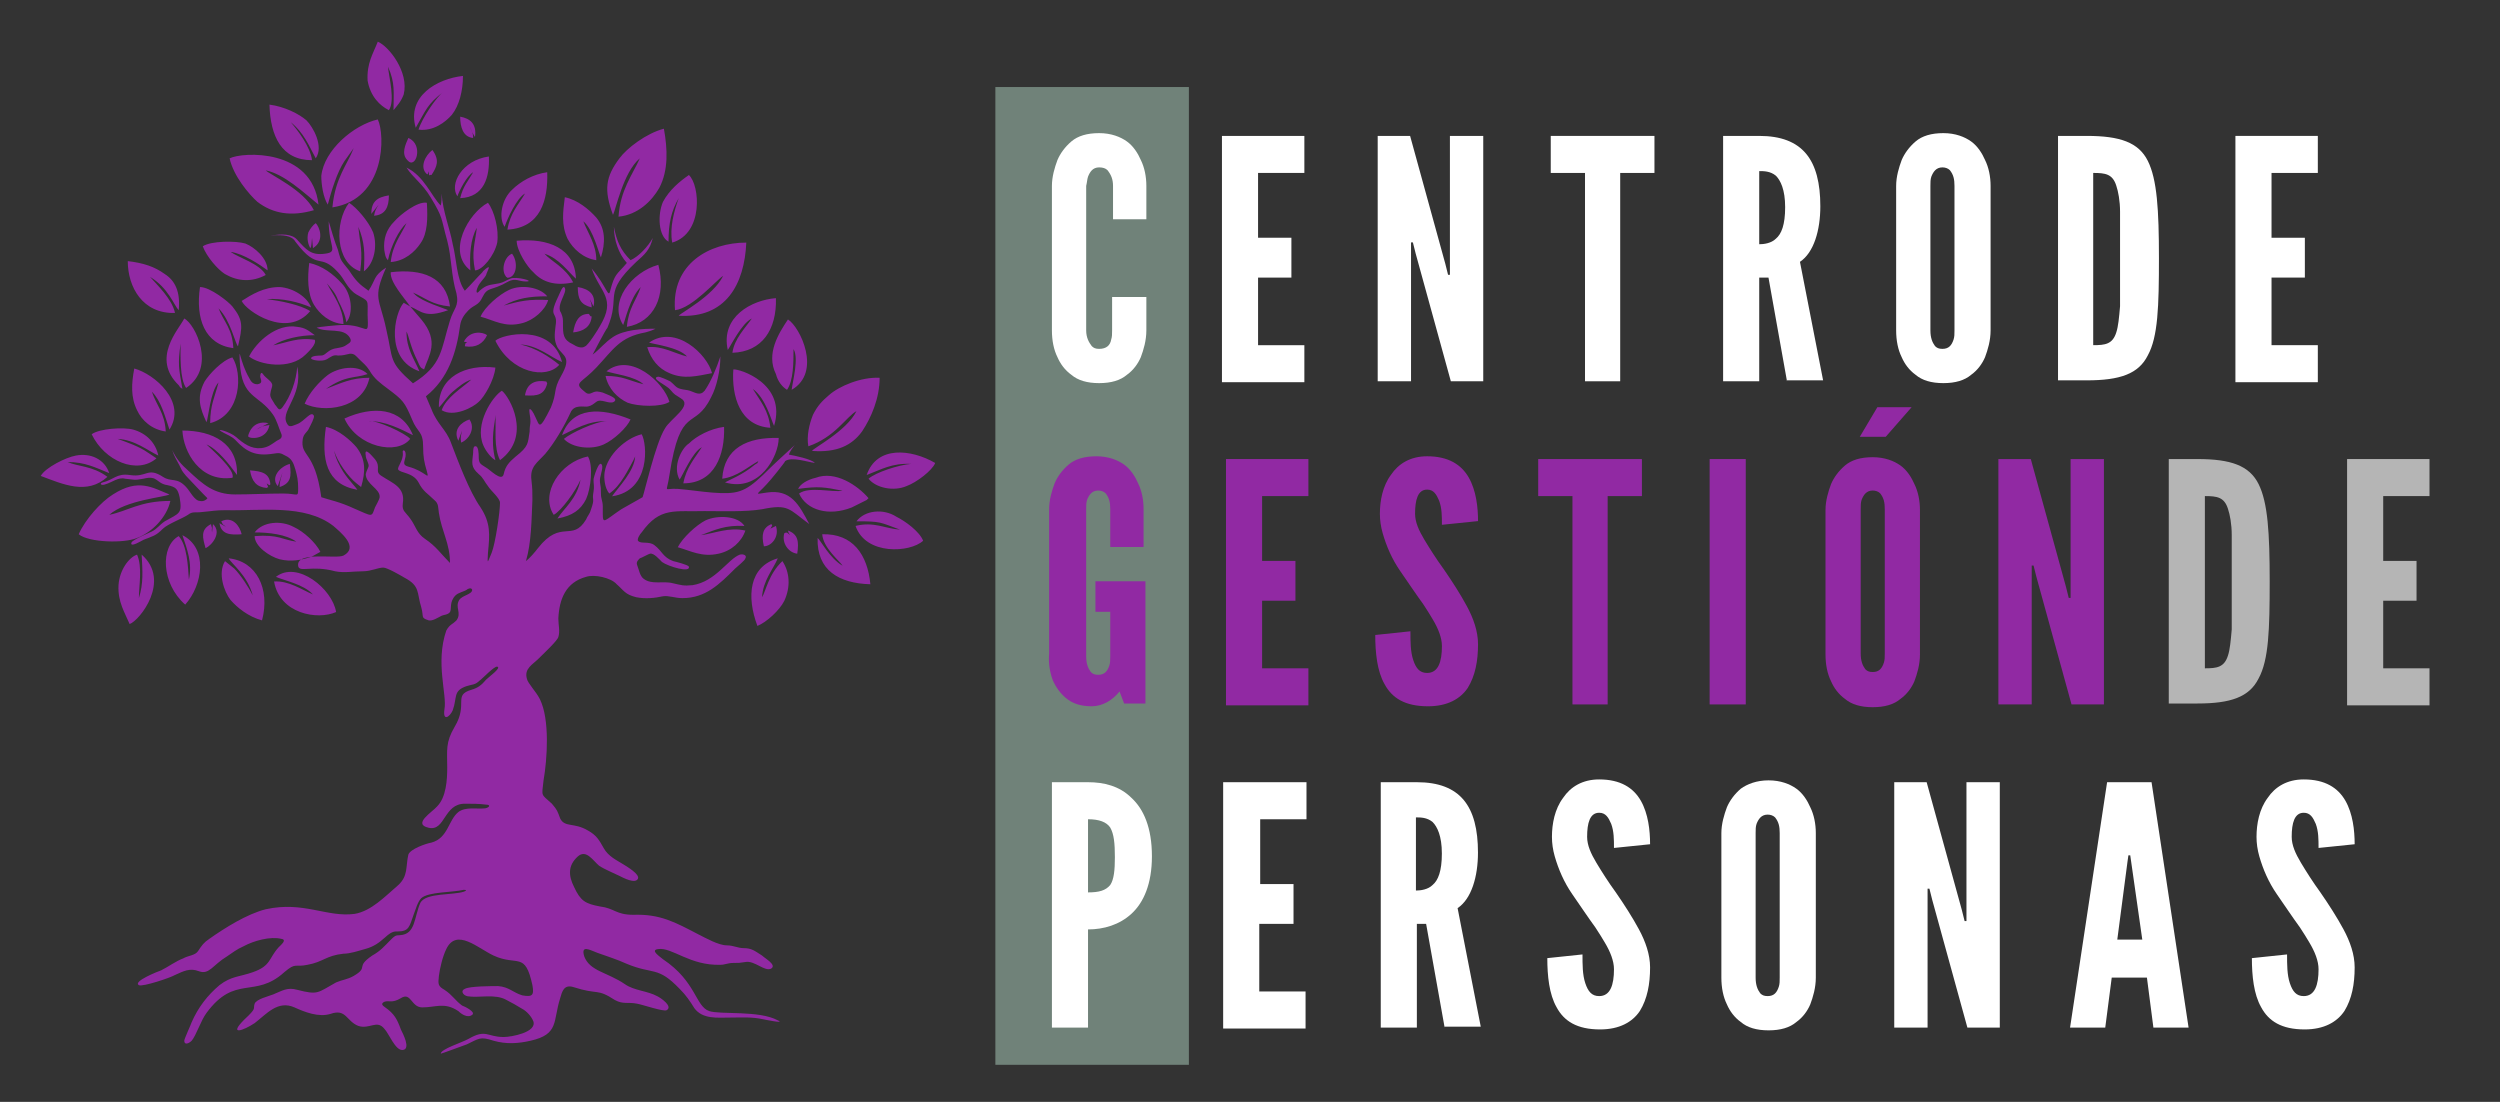
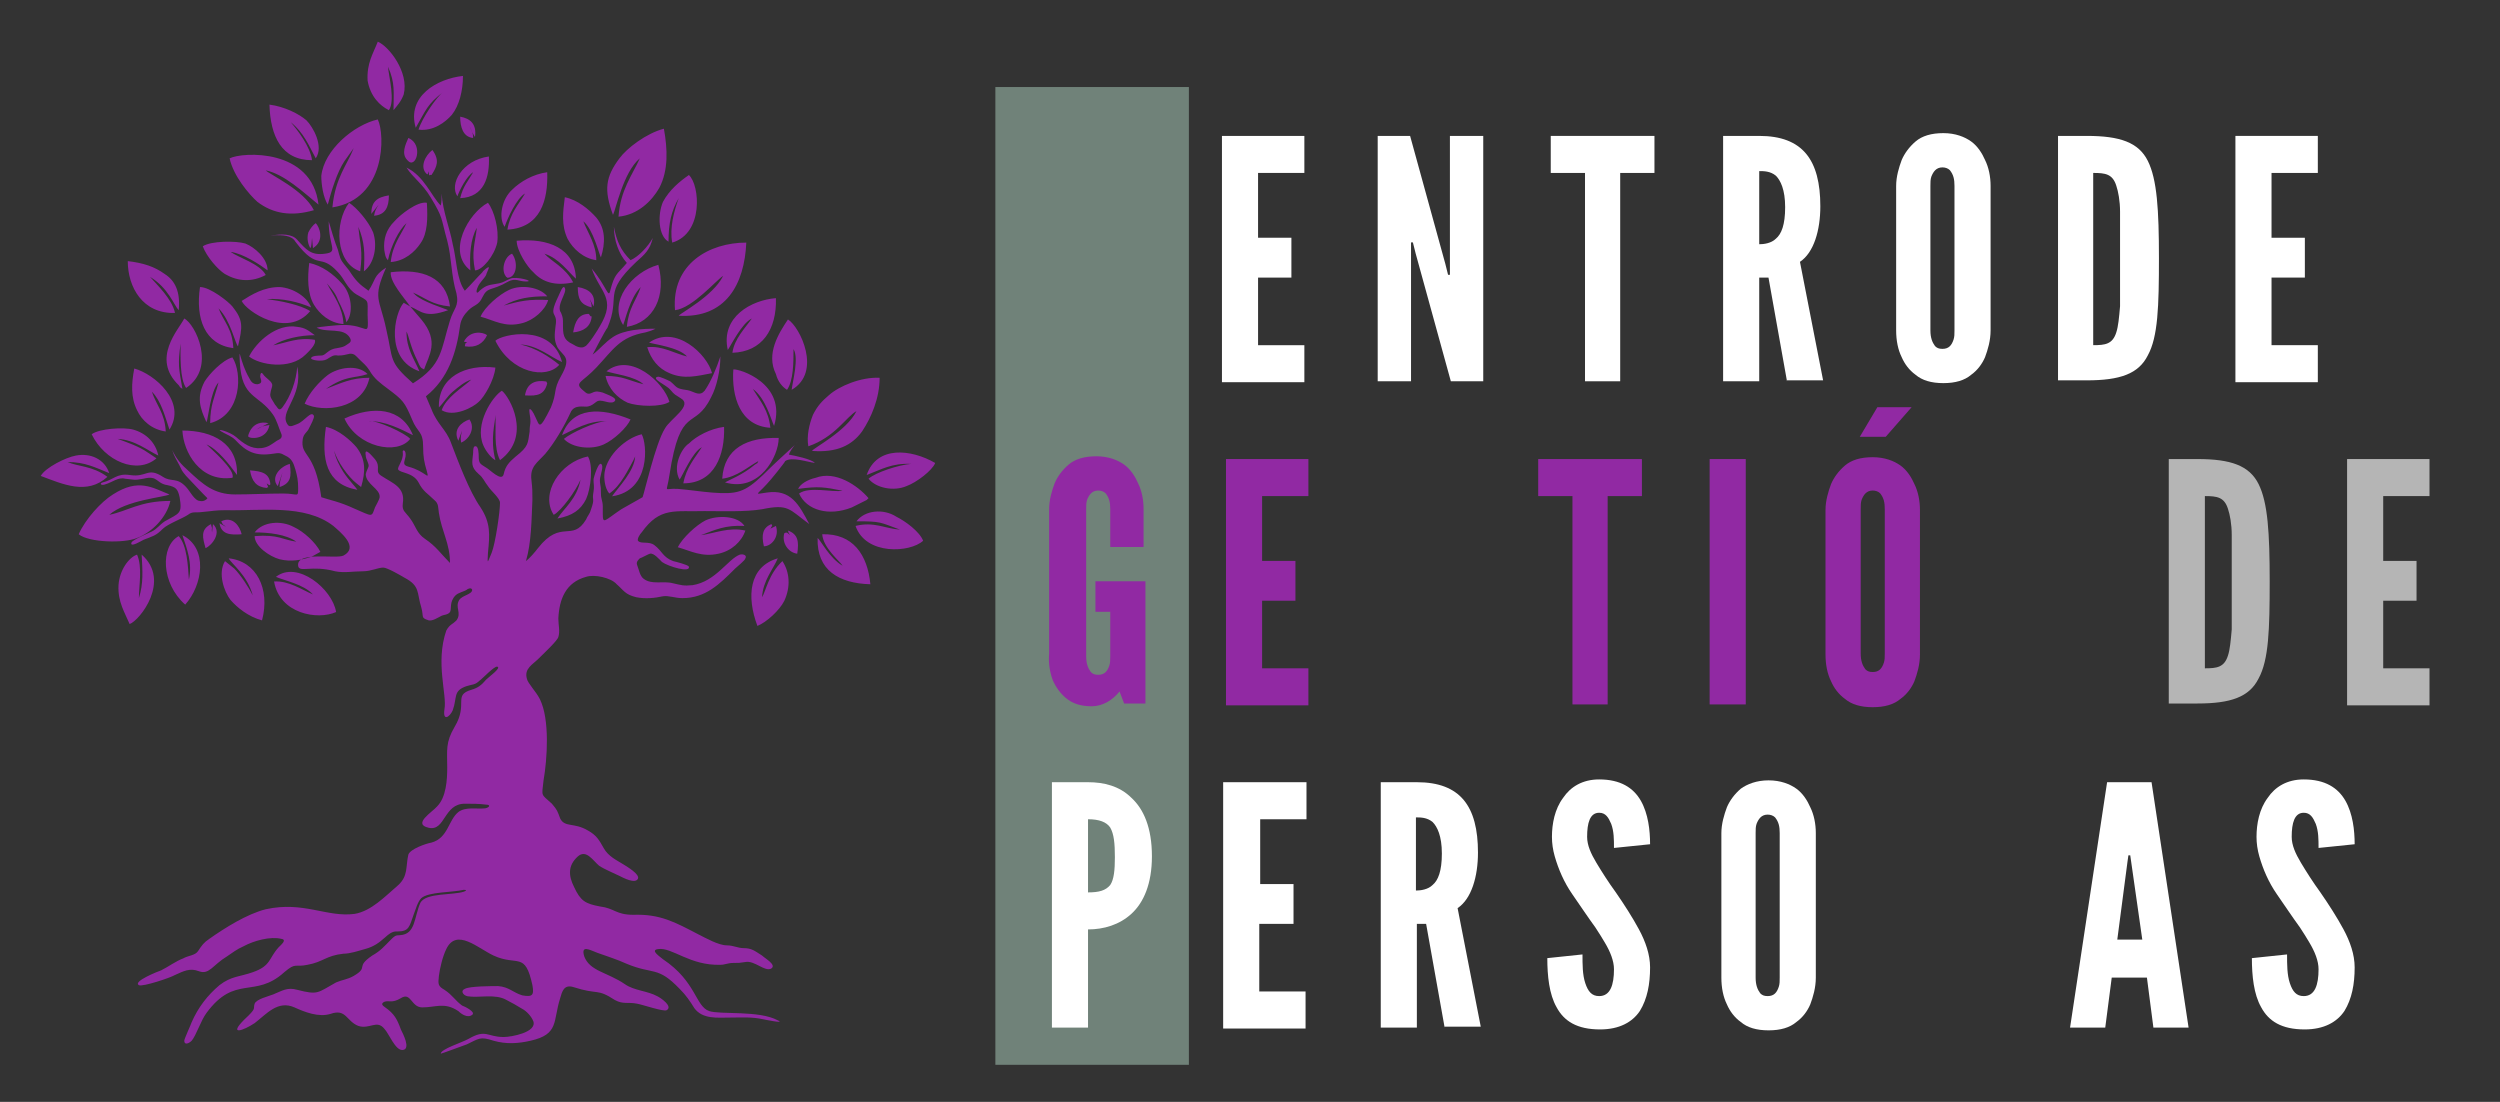
<svg xmlns="http://www.w3.org/2000/svg" id="Capa_1" x="0px" y="0px" viewBox="0 0 270 119" style="enable-background:new 0 0 270 119;" xml:space="preserve">
  <rect x="0" y="0" width="270" height="119" fill="#333333" stroke="none" />
  <style type="text/css">	.st0{fill-rule:evenodd;clip-rule:evenodd;fill:#708279;}	.st1{fill-rule:evenodd;clip-rule:evenodd;fill:#9129A3;}	.st2{fill:#FFFFFF;}	.st3{fill:#9129A3;}	.st4{fill:#B5B5B5;}</style>
  <g>
    <rect x="107.5" y="9.4" class="st0" width="20.9" height="105.6" />
    <path class="st1" d="M39.8,31.4c-1-0.7-1.4-1.1-2.1-2.2c-0.3-0.4-0.9-1-1-1.5c-0.1-0.3-0.1-0.3-0.2-0.7c-0.4-1-0.7-2.1-1-3.1  c0,2.8,1.1,3.3-0.4,3.5c-1.5,0.2-2-0.4-3-1.5c-0.6-0.7-1.8-0.6-2.6-0.5c-0.6,0.1,0.1,0,0.2,0c0.8,0,1.8,0,2.2,0.7  c2.5,3.3,2.6,1.1,4.6,3.3c0.7,0.7,1,1.8,2,2.4c1.4,0.8,1.2,0.5,1.2,2.2c0.1,2.7,0.1,1-2.8,1.1c-0.3,0-2.6,0.2-2.7,0.3  c1.2,0.6,2.9-0.1,3.6,1.1c0.2,0.4,0,0.5-0.3,0.7c-0.4,0.3-0.6,0.3-1.1,0.4c-1,0.1-1.2,0.8-1.7,0.8c-0.2,0-1.1,0-1.1,0.3  c0,0.2,1.2,0.4,1.7,0.1c0.5-0.3,0.7-0.5,1.2-0.4c0.6,0,0.8-0.1,1.3-0.2c0.5,0,0.6,0.2,1,0.6c0.5,0.5,0.7,0.6,1.1,1.2  c0.5,0.9,1.2,1.4,2,2c1.6,1.2,1.8,1.4,2.6,3.3c0.6,1.5,1.2,1.2,1.2,3c0,1,0.1,1.6,0.4,2.6c0.3,1.1-0.1,0-2-0.5  c-0.7-0.2-0.4-0.5-0.3-1.1c0.1-0.8-0.4-0.8-0.3-0.4c0.1,0.8-0.6,1.5-0.5,1.8c0.2,0.4,1.6,0.3,2.2,1.4c0.5,1,1,1.2,1.7,1.9  c0.5,0.4,0.4,0.8,0.5,1.4c0.3,2,1.2,3.3,1.2,5.4c-1-1-1.5-1.8-2.7-2.6c-0.9-0.6-1-1.4-1.6-2.2c-0.5-0.7-0.9-0.8-0.8-1.6  c0.3-1.8-1.1-2.2-2.3-3c-0.8-0.5,0-0.9-0.7-1.8c-0.2-0.2-1.2-1.5-1-0.4c0,0.4,0.4,0.9,0.3,1.2c-0.1,0.3-0.2,0.4-0.3,0.8  c0,1.1,1.6,1.6,1.5,2.5c0,0.2-0.4,0.9-0.5,1.1c-0.4,1.1-0.2,1-2.3,0.1c-1.5-0.7-2.6-0.9-3.5-1.2c-0.7-5.1-2.3-4.3-2-6.3  c0.1-0.6,0.5-0.7,0.7-1.2c0.1-0.2,0.6-1.1,0.5-1.3c-0.3-0.6-1,0.6-1.8,0.9c-0.3,0.1-0.8,0.4-1,0.1c-1.1-1.4,1.7-3,1-6.3  c-0.1,1.5-0.7,3.2-1.6,4.4c-0.4,0.5-0.5,0-0.8-0.3c-0.2-0.4-0.6-0.8-0.5-1.2c0.1-0.8,0.5-0.9-0.2-1.5c-0.2-0.2-0.4-0.3-0.6-0.6  c-0.2-0.3-0.3,0-0.3,0.3c0.1,0.4,0.3,0.7-0.3,0.8c-0.5,0-0.7-0.3-0.9-0.7c-1-1.7-1.1-3.8-1-1.7c0.2,4,2,3.4,3.6,5.7  c0.4,0.6,0.6,1.4,0.9,2.1c0.1,0.4-0.1,0.5-0.5,0.7c-0.6,0.4-0.9,0.7-1.7,0.8c-1.1,0.1-1.9-0.5-2.7-1.2c-0.7-0.6-2.3-1-1.6-0.6  c0.5,0.3,1.1,0.5,1.5,0.9c1.2,1.3,2.2,1.8,4.1,1.5c0.6-0.1,0.8-0.1,1.3,0.2c0.7,0.3,0.9,0.8,1.1,1.5c0.2,0.7,0.3,1.2,0.3,2  c0,1.1,0,0.6-1.6,0.6c-1.8,0-3.5,0.1-5.2,0.1c-2.3,0-3.5-1.1-5.1-2.6c-0.7-0.6-1.3-1.3-1.7-2.2c0.2,0.7,0.5,1.1,0.8,1.7  c0.3,0.6,0.2,0.5,0.7,1.1l1.8,1.9c0.1,0.1,0.5,0.5,0.5,0.5c-0.1,0.2-0.5,0.4-0.8,0.3c-0.6,0-1.1-1.1-1.5-1.5  c-1-1.1-1.6-0.5-2.5-1.1c-1.7-1.1-1.7,0.1-3.6-0.2c-1.4-0.2-1.7,0.5-2.9,0.8c-0.4,0.1-0.2,0.4,0.3,0.2c0.7-0.2,1.4-0.8,2.1-0.6  c1.1,0.1,0.9,0.2,2,0c1.6-0.4,1.3,0.5,2.6,0.7c0.9,0.2,1.1,0.4,1.3,1.3c0.3,1.8,0,1.7-1.6,2.6c-0.6,0.4-0.8,0.8-1.4,1.1  c-0.4,0.2-2.1,0.9-2.2,1.2c-0.2,0.6,1.1-0.2,1.3-0.3c1-0.4,1.3-0.4,2.1-1.2c0.5-0.5,2.1-1.1,2.7-1.5c0.5-0.4,0.8-0.2,1.5-0.3  c1.2-0.1,1.4-0.2,2.6-0.2c3.7,0.1,8.5-0.7,11.6,1.7c0.8,0.7,2.8,2.3,1.1,3.2c-0.8,0.4-5.1-0.5-4.9,1.1c0.1,0.8,1.4-0.1,4,0.6  c1,0.2,1.9,0,3,0c0.9,0,1.6-0.4,2.2-0.4c0.4,0,1.8,0.8,2.3,1.1c1.7,0.9,1.3,1.6,1.8,3.2c0.3,1.1-0.1,1.1,0.8,1.4  c0.4,0.1,1-0.3,1.4-0.5c0.2-0.1,0.7-0.1,0.9-0.4c0.2-0.3-0.1-1.1,0.6-1.8c0.3-0.3,0.9-0.4,1.2-0.6c0.1-0.1,0.5-0.3,0.6,0  c0,0.5-1.1,0.6-1.4,1.1c-0.5,0.8,0.3,1.4-0.3,2.2c-0.5,0.5-0.7,0.4-1.1,1.1C47,71.6,48.3,75,48,76.6c-0.2,1.4,0.6,0.8,0.9,0.1  c0.5-1.4,0-2.1,1.5-2.6c0.6-0.2,0.9-0.1,1.4-0.6c0.2-0.1,1.6-1.6,1.9-1.5c0.5,0.1-0.9,1.1-1.2,1.4c-0.5,0.6-0.9,0.9-1.6,1.1  c-2,0.6-0.3,1.5-1.8,4c-1,1.7-0.8,2.5-0.8,4.4c0,1.3-0.1,3.2-1.1,4.2c-0.5,0.6-2.7,1.9-0.9,2.3c1.8,0.4,1.6-2.6,3.9-2.6  c0.8,0,1.5,0,2.3,0.1c0.5,0,0.4,0.3-0.1,0.4c-0.9,0.1-2.1-0.2-2.9,0.4c-1.1,0.9-1.1,2.8-2.9,3.3c-0.6,0.1-2.3,0.7-2.5,1.3  c-0.3,1.3,0,2.3-1.1,3.3c-1.4,1.2-2.9,2.8-4.7,3.1c-3,0.4-5.5-1.4-9.6-0.5c-2,0.5-4.4,2-6.1,3.2c-0.6,0.4-0.8,0.7-1.2,1.3  c-0.3,0.5-1.1,0.5-1.6,0.8c-0.8,0.3-1.6,0.9-2.4,1.3c-0.3,0.1-3.1,1.2-2.4,1.6c0.4,0.2,3.4-0.8,3.9-1.1c0.9-0.4,1.6-0.8,2.6-0.4  c1.1,0.4,1.5-0.7,3-1.6c0.6-0.4,1.1-0.8,1.8-1.1c1.1-0.6,2.9-1.1,4.1-0.8c0.6,0.1,0,0.6-0.3,0.9c-1.1,1.2-0.8,2-2.8,2.7  c-1.4,0.5-2.3,0.4-3.6,1.4c-1.3,1.1-2.3,2.4-3,4c-0.1,0.3-0.8,1.8-0.8,2c0,0.5,0.5,0.3,0.8,0c0.5-0.6,1-2.2,1.6-3  c3.1-4.2,5.2-1.5,8.4-4.4c1.3-1.1,1.1-0.5,2.5-0.8c1.7-0.3,2-1,3.9-1.2c0.7,0,1.6-0.3,2.3-0.5c2-0.5,2.4-2,3.5-1.9  c1.3,0,1.3-0.5,1.8-1.9c0.2-0.5,0.4-1.3,0.8-1.7c0.8-0.7,3.3-0.6,4.6-0.9c0.3,0,0.3,0.1,0,0.2c-1.2,0.4-4.1,0.1-4.7,1.2  c-0.7,1.6-0.5,3.4-2.2,3.5c-0.5,0-0.6,0.1-1,0.5c-0.7,0.7-1.1,1.2-2,1.7c-1.9,1.3-0.3,1.2-2,2.2c-0.7,0.4-1.2,0.4-1.9,0.7  c-2,1.1-1.9,1.4-4.2,0.8c-1.1-0.3-1.6,0.1-2.6,0.5c-0.5,0.2-1.8,0.5-2,1c-0.2,0.6,0.3,0.4-1.1,1.7c-1.8,1.8-0.1,1.2,1.1,0.4  c1.3-1,2.5-2.5,4.3-1.7c1.1,0.5,2.6,1.1,3.9,0.7c1.7-0.6,1.7,0.8,3,1.3c1.2,0.4,2-0.7,2.8,0.3c0.5,0.5,1.2,2.4,2,2.3  c0.9-0.1,0-1.8-0.2-2.2c-0.4-1.1-0.7-1.7-1.7-2.4c-0.3-0.2-0.5-0.4-0.1-0.6c0.5-0.2,0.8,0.2,1.8-0.4c1.1-0.7,1.1,1,2.3,1  c1.5,0,2.4-0.6,3.9,0.4c0.3,0.3,1,0.8,1.5,0.4c0.4-0.3-0.8-0.9-1.1-1c-0.8-0.6-1-1.1-1.9-1.7c-0.7-0.4-0.7-0.6-0.6-1.5  c0.1-0.8,0.4-2.1,0.8-2.9c1.1-2.3,3.4-0.1,5.1,0.7c2.6,1.2,3.4-0.5,4.2,3.2c0.2,1.1,0,1.3-1.1,1.1c-1-0.3-1.4-0.9-2.6-1  c-0.6,0-3.1,0-3.6,0.3c-0.5,0.2-0.2,0.7,0.3,0.8c1.2,0.2,3-0.3,4.2,0.4c0.6,0.3,1.1,0.6,1.6,0.9c0.6,0.3,1.1,0.9,1.3,1.4  c0.4,1.2-2.4,1.7-3.2,1.7c-1.8,0-1.9-0.9-3.8,0.2c-0.7,0.4-3,1.1-3,1.6c0.1,0,2.5-0.9,2.8-1c1.3-0.6,1.4-0.9,2.9-0.4  c1.4,0.4,2.7,0.3,4,0c3.1-0.7,2.4-2.1,3.2-4.6c0.2-0.7,0.4-1.5,1.4-1.2c2.8,0.9,2.5,0.1,4.5,1.4c0.9,0.5,1.4,0.2,2.4,0.4  c0.6,0.1,2.9,0.9,3.2,0.7c0.7-0.4-0.6-1.3-1-1.5c-1.1-0.6-2.5-0.6-3.5-1.3c-1.9-1.3-3.8-1.4-4.4-3c-0.4-1.3,0.6-0.7,1.4-0.4  c1.1,0.4,2.1,0.7,3.2,1.2c2.9,1.2,3.3,0.2,5.7,2.7c0.7,0.7,1.1,1.3,1.6,2.1c0.9,1.2,2.5,1,3.8,1s2.4-0.1,3.7,0.2  c0,0,2.4,0.5,1.5,0.1c-2-1.1-6.2-0.6-7.4-1c-1.5-0.5-1.4-3.2-5-5.6c-0.2-0.2-1.5-1-0.5-1.1c1.5-0.2,3.4,1.8,6.7,1.7  c0.5,0,0.8-0.2,1.4-0.2c0.6,0,0.7,0,1.3-0.1c1-0.2,2.1,1.1,2.8,0.7c0.6-0.4-0.7-1.1-1-1.4c-0.8-0.5-1.1-0.8-2-0.8  c-0.6,0-1.1-0.3-1.8-0.3c-0.9,0-2.3-0.8-3.1-1.2c-2.5-1.3-4.1-2.2-7-2.1c-1.9,0-2-0.7-3.6-0.9c-1.6-0.3-2.1-0.6-2.8-2.1  c-0.6-1.2-0.7-2.3,0.4-3.3c0.9-0.8,1.6,0.4,2.3,1c0.6,0.4,1.6,0.8,2.2,1.1c0.4,0.2,1.7,0.9,2,0.3c0.2-0.5-1.2-1.3-1.5-1.5  c-0.8-0.5-1.7-0.9-2.2-1.8c-0.5-0.9-0.8-1.4-1.7-1.9c-1.5-0.9-2.5-0.3-3-1.3c-0.3-0.8-0.3-0.9-0.9-1.6c-1.2-1.1-1.1-0.7-0.9-2.5  c0.4-2.3,0.7-6.6-0.4-8.8c-0.4-0.8-1.3-1.7-1.4-2.2c-0.3-1.1,0.6-1.5,1.3-2.2c0.5-0.5,2-1.9,2.1-2.3c0.2-0.6,0-1.3,0-2  c0.1-2.1,0.8-3.9,3-4.5c0.9-0.3,2.7,0.1,3.3,0.8c0.8,0.7,0.9,1.1,2.1,1.4c1,0.2,2,0.1,2.9-0.1c0.6-0.1,1.3,0.2,2.1,0.2  c2.5,0,4-1.5,5.7-3.2c0.2-0.2,1.1-0.9,1.1-1.1c0.2-0.3-0.2-0.5-0.6-0.4c-1.3,0.5-2.6,2.9-5.1,3.3c-1,0.1-1.2,0-2.1-0.2  c-1.1-0.3-2.3,0.2-3.2-0.5c-0.4-0.3-0.5-1-0.7-1.5c-0.1-0.3,0.1-0.5,0.3-0.7c0.1,0,1-0.5,1.1-0.5c0.4-0.1,1,0.6,1.3,0.9  c0.7,0.5,3.1,1.2,2.9,0.5c-0.1-0.2-1.3-0.5-1.7-0.6c-1.1-0.4-1.2-1.1-2-1.7c-0.6-0.5-1.5-0.1-1.8-0.5c-0.1-0.2,0.2-0.7,0.4-0.9  c2-2.8,3.6-2.2,6.8-2.3c1.9,0,4.4,0.1,6.2-0.2c2.9-0.6,2.9,0,5.1,1.6c-1.1-2.1-2-3.8-4.6-3.4c-1.4,0.2-1.1,0.3,0-0.9  c0.4-0.4,2-2.4,2-2.5c0.7-0.5,2.4,0.1,3.2,0.2c-0.3-0.4-2.2-0.8-2.8-0.9c0.2-0.7,1.6-2.1,0.6-1c-1.1,1-2.3,2.1-3.4,3.2  c-2,1.9-2.8,2.1-5.5,1.9c-1.2-0.1-2.5-0.3-3.7-0.4c-1.6-0.1-1.2,0.6-0.9-1.5c1.2-7.8,2.7-4.7,4.5-8.4c0.6-1.1,1-2.9,1-4.4  c-0.4,1.2-1,2.7-1.7,3.7c-0.5,0.6-1,0.2-1.6,0c-0.3-0.1-0.7-0.1-1-0.2c-0.5-0.1-0.7-0.5-1.1-0.8c-0.2-0.1-1.2-0.6-1.4-0.5  c-0.7,0.2,1,0.9,1.4,1.4c0.5,0.6,0.5,0.5,1.1,0.9c1.4,0.8-1.1,2.2-1.7,3.3c-1,1.6-2.2,6.9-2.4,7.4L67.1,55c-1.8,1.2-2,1.7-2,0.5  c0-0.3,0-0.5,0-0.8c0-0.6-0.2-0.8-0.2-1.4c0-0.6,0-0.6-0.1-1.2c-0.1-0.6,0.4-1.5,0.2-1.9c-0.3-0.6-0.9,1.4-0.9,1.6  c0,0.5,0.1,0.7,0,1.3c-0.2,1.1,0.2,0.6-0.3,2c-0.1,0.4-0.4,0.7-0.5,1c-1.5,2.5-2.7-0.1-5.2,3.1c-0.3,0.4-0.9,1.1-1.3,1.4  c0.6-2,0.6-4.5,0.7-6.6c0-1,0-1.2-0.1-2.1C57.2,50.4,58,50,58.9,49c1-1.2,2-2.9,2.7-4.4c0.4-1,1.5-0.6,1.9-0.7  c0.4-0.1,0.5-0.2,0.9-0.5c0.5-0.4,1.4,0.3,1.9,0c0.6-0.4-0.8-0.8-1.2-1c-0.4-0.1-0.7-0.2-1.1,0c-0.6,0.3-0.7,0-1.1-0.3  c-0.9-0.8,0-0.8,1.5-2.4c1.8-1.9,2.5-3.3,5.3-3.8c0.4-0.1,0.7-0.2,1.1-0.4c-1.4,0-3.4,0.1-4.6,0.9c-0.9,0.6-1.4,1.3-2.2,1.9  c0,0,1.4-2.7,1.6-2.9c1.5-3.5-0.6-3.6,3.1-7.1c0.9-0.8,1.5-1.3,1.8-2.6c-0.5,0.9-1.5,2-2.4,2.4c-1.1-1.1-1.5-2.1-1.8-3.6  c0,1.4,0.5,2.9,1.4,3.9c-1.1,1.3-1.3,1.1-1.8,3c-0.2,0.9-0.4-0.5-2-2.4c0.9,2.6,2.7,3.2,0.9,6.2c-0.2,0.4-1.3,2.1-1.6,2.2  c-0.4,0.3-1,0-1.3-0.2c-1.1-0.5-1.1-1.1-1.1-2.2c0-0.6,0-0.7-0.2-1.2C60,33,61.3,31.6,61,31.1c-0.2-0.4-0.5,0.5-0.7,0.9  c-1.2,2.5,0,1.5-0.3,3.2c-0.1,0.9-0.2,1.5,0.2,2.3c0.6,1,1.6,1,0.4,3.1c-0.9,1.6-0.4,1.7-1.1,3.4c-1.3,2.6-1.2,2-1.7,1  c-0.1-0.3-0.8-1.5-0.6-0.3c0.2,1.1,0,1,0,1.9c-0.2,1.3-0.1,1.6-1.5,2.7c-0.7,0.6-1.1,1-1.3,1.9c-0.2,0.9-1.5-0.5-1.9-0.7  c-0.6-0.4-0.8-0.4-0.8-1.2c0-0.2,0-1.2-0.4-1.1c-0.2,0-0.2,0.5-0.2,0.7c-0.1,1.1-0.3,1.5,0.6,2.3c0.5,0.4,0.6,0.8,1,1.3  c0.3,0.5,1.3,1.3,1.3,1.8c0,1-0.5,4.4-0.9,5.4c-0.4,0.9-0.5,1.5-0.4,0c0.2-2,0.3-3.2-0.8-4.9c-1.2-1.7-2.4-4.9-3.2-7  c-0.5-1.4-1.5-2-2.1-3.6c-0.2-0.5-0.4-0.9-0.6-1.4c2.4-1.9,3.3-4.7,3.7-7.7c0.1-0.6,0.4-1.1,0.9-1.6c0.6-0.6,1.1-0.5,1.5-1.4  c0.6-1.2,0.9-0.6,2.8-1.7c0.8-0.4,1.1,0,1.9,0c1.1,0-1.1-0.6-1.7-0.3c-0.5,0.2-0.7,0.4-1.2,0.5c-1,0.2-1.3,0.1-2.1,0.8  c-0.4,0.5-0.4,0-0.2-0.4c0.2-0.5,0.7-0.9,0.9-1.3c0-0.1,0.3-0.7,0.3-0.8c0-0.2-0.7,0.4-0.7,0.5c-0.6,0.6-1.2,1.3-1.9,2  c-0.9-1.2-0.9-3.5-1.3-5c-0.3-1.7-1.1-3.6-1.2-5.5c0,0.4,0,0.9-0.1,1.3c-1-1-1.8-3.2-3.7-4.1c0.7,1.1,1.7,1.7,2.6,3.2  c1.4,2.3,1.1,2.2,1.8,4.7c0.5,1.9,0.4,3.7,1,5.7c0.3,1.4-0.3,1.6-0.7,2.9c-1,3.2-0.8,4.8-4,6.8c-2.7-2.4-2.1-2.5-2.9-5.9  c-0.7-3.3-1.5-3.2,0-6.6C40.3,29.8,40.6,30.2,39.8,31.4L39.8,31.4z M49.4,21.2c0.2-0.6,1-2.2,1.7-2.6c-0.5,0.9-1.1,1.5-1.4,2.8  c2.6-0.1,3.2-2.3,3.1-4.5C49.9,17.3,48.5,19.9,49.4,21.2L49.4,21.2z M49.5,47.6l0.4-1.1c-0.1,0.5-0.2,0.7-0.1,1.3  c0.8-0.3,1.6-1.5,0.9-2.5C49.8,45.6,48.9,46.4,49.5,47.6L49.5,47.6z M29.1,45.9c-0.7,0.1-1,0.2-1.4,0.5l1.3-0.7  c-1.8-0.4-2.2,1.3-2.2,1.4C26.8,47.4,28.8,47.6,29.1,45.9L29.1,45.9z M51.1,14.9c0-0.6-0.2-0.8-0.4-1.3c0.1,0.3,0.4,0.9,0.6,1.2  c0.2-1.4-0.5-2-1.6-2.2C49.7,13.7,50,14.8,51.1,14.9L51.1,14.9z M33.5,26.8c0.1-0.2,0.1,0.1,0.2-1.1l0.1,1.1  c1.3-0.8,0.7-2.3,0.3-2.7c-0.3,0.2-0.6,0.6-0.8,1C33.1,25.8,33.3,26.4,33.5,26.8L33.5,26.8z M50.1,36.9c0.1,0,0.3,0.1,0.4,0  c-0.3,0.3-0.2,0-0.3,0.5c1.2,0.2,2-0.3,2.4-1.2C52.1,35.8,50.7,35.7,50.1,36.9L50.1,36.9z M22.2,59.2c0.7-0.3,1.8-1.7,0.8-2.6  l-0.1,0.9c-0.1-0.6,0.1-0.2-0.1-0.8v-0.1C21.6,57.2,21.9,58.1,22.2,59.2L22.2,59.2z M40.1,23.1l0.8-1c-0.3,0.5-0.4,0.6-0.5,1.2  c1.2-0.1,1.6-0.9,1.6-2.2C40.7,21.3,40.1,21.8,40.1,23.1L40.1,23.1z M63.9,33.2c0-0.5-0.1-0.5-0.2-0.9l0.4,0.8  c0.3-1.3-0.5-1.9-1.7-2.1C62.4,32.3,62.7,32.9,63.9,33.2L63.9,33.2z M54.8,30c1,0,1.2-1.7,0.5-2.6c-0.8,0.3-1.2,1.7-0.7,2.4  C54.7,30,54.6,29.8,54.8,30L54.8,30z M61.9,35.9c1.1-0.1,1.9-0.6,2-1.7c-0.2-0.2,0,0.2-0.3-0.3C62.5,33.9,62.1,34.7,61.9,35.9  L61.9,35.9z M85.3,57.8c-0.2-0.2-0.3-0.4-0.6-0.2c-0.3,1.1,0.5,2.1,1.4,2.2c0.2-1.3,0.1-2.1-1-2.5C85.2,57.7,85.2,57.5,85.3,57.8  L85.3,57.8z M30,52.5c0.1-0.3,0.5-1.4,0.5-1.5c-0.1,0.6-0.3,0.8-0.3,1.6c1.2-0.4,1.3-1.1,1.1-2.5C30.2,50.4,29.2,51.6,30,52.5z   M82.5,59c0.8,0,1.7-1,1.3-2.2l-0.6,0.3c0.3-0.5,0.2-0.3,0.1-0.5C82.4,57,82.2,57.7,82.5,59L82.5,59z M23.9,56.3  c0.2,0.5,0.2,0.3,0.5,0.6l-0.7-0.4c0.2,1.2,1.1,1.3,2.4,1.2C25.9,56.8,25.1,55.7,23.9,56.3L23.9,56.3z M28.8,52.7  c0.1-0.2,0.3,0.2,0-0.5c0.4,0.3,0.3,0.2,0.4,0.1c-0.1-1.2-0.9-1.4-2.2-1.5C27.2,52,27.7,52.6,28.8,52.7L28.8,52.7z M46.1,18.8  c0.2,0,0,0.2,0.2-0.3c0.1,0.8-0.1,0.3,0.3,0.4c0.6-0.9,0.9-1.6,0.1-2.7C45.9,16.8,45.3,18.1,46.1,18.8L46.1,18.8z M56.7,42.7  c1.4,0.1,2.1-0.1,2.4-1.3l-0.1-0.2C57.8,41,56.9,41.4,56.7,42.7L56.7,42.7z M44.1,14.9c-0.3,0.7-0.8,1.7-0.1,2.4  C44.9,18.4,45.8,15.6,44.1,14.9z M4.4,51.4c2.4,0.9,5,2.1,7.2,0.1c-1.6-1.2-3.2-1.1-4.3-1.6c1.9,0,3,0.6,4.5,1.2  c-0.5-1.5-2-2.2-3.6-1.9C7.1,49.4,4.9,50.5,4.4,51.4L4.4,51.4z M38.6,52.9c-0.1-0.2-0.9-1-1.5-1.9c-0.4-0.6-0.9-1.6-1-2.3  c0.3,1.1,1.5,2.8,2.4,3.5l0.5,0.4c0.5-1.7,0.5-3-0.5-4.3c-0.6-0.7-1.9-1.9-3.3-2.2C34.7,49.6,35.2,52.3,38.6,52.9L38.6,52.9z   M44.3,33.1c1.2,0.5,1.6,1.3,4.1,0.4c-0.4-0.2-2.8-0.9-3.6-1.7c-0.1-0.1-0.1-0.1-0.2-0.2c1.4,0.6,2,1.3,4,1.5  c-0.4-3.2-3-4.1-6.4-3.7C42.1,30.5,43.7,32.2,44.3,33.1l-0.7-0.4c-1,1.1-2.1,6.1,1.7,7.4c-0.6-1.4-1.4-2.4-1.4-4.3  c0.3,0.6,0.4,1.6,1.2,3.2c0.3,0.7,0.3,0.7,0.7,0.9c0.5-1.5,1.7-3-0.3-5.4L44.3,33.1z M25.2,37.6c-0.1-2.1-1-2.8-1.6-4.3  c1.3,1.3,1.8,3.8,2.1,4.1c0.5-2.1,0.6-2.8-0.6-4.3c-0.4-0.5-2.4-2.1-3.5-2.1C21.1,34.4,22.1,37.2,25.2,37.6L25.2,37.6z M60.7,47  c1.3-0.6,2.9-1.6,4.8-1.5c-1.2,0-3.9,1.3-4.6,1.9c0.9,1,3,1.2,4.3,0.6c1.1-0.5,2.5-1.8,2.9-2.7C64.9,44,61.8,43.9,60.7,47L60.7,47z   M81.8,67.6c1-0.4,2.4-1.7,2.9-2.7c0.7-1.5,0.6-3.1-0.2-4.3c-1.5,1.4-1.8,3.3-2.2,3.9c0.1-1.8,1.2-3,1.7-4.2  C80.9,61.2,80.6,64.4,81.8,67.6L81.8,67.6z M37.2,45.2c1.4,3.1,5.7,4,7.1,2.2c-0.5-0.6-3.7-2.1-4.5-1.9c1.7-0.1,3.6,0.9,4.8,1.5  C43.4,44,40.3,43.8,37.2,45.2L37.2,45.2z M41.9,28.1c0.3-1.5,1.2-3.3,2-4c-0.6,1.3-1.5,2.3-1.7,4.2c1.5-0.1,2.6-1.1,3.2-2  c0.8-1.1,0.8-2.8,0.7-4.4c-1-0.2-2.9,1.3-3.5,2c-0.9,0.9-1.2,1.9-1.1,3.1C41.6,27.5,41.6,27.8,41.9,28.1L41.9,28.1z M21.9,26.6  c0.4,1.1,1.6,2.5,2.4,3c1.4,0.8,2.9,0.9,4.4,0.1c-0.6-1.2-3-1.9-3.8-2.5c1.4,0.2,3.2,1.4,4,2c0-1.3-1.4-2.5-2.4-2.9  C25.5,26,22.8,26,21.9,26.6L21.9,26.6z M83.2,46.2c-0.2-1.9-1.1-2.9-1.9-4.2c1.4,1,2,3.4,2.3,4c1.4-4.6-3.8-6.2-4.4-6.1  C79,42.8,79.9,46,83.2,46.2L83.2,46.2z M20.4,62.6c-0.1-1.5-0.2-3.7-1.1-4.7c-2,1.1-1.9,5.1,0.7,7.4c1.9-2.1,2.5-6.1-0.3-7.5  C20.2,59.3,20.8,60.8,20.4,62.6L20.4,62.6z M18.9,33.8c-0.3-1.5-2-3.1-2.7-3.9c2,1.2,2.6,3.1,3.1,3.6c0.2-2-0.4-3.2-1.5-3.9  c-1.1-0.8-2.3-1.2-4-1.4C13.8,31,15.4,33.9,18.9,33.8L18.9,33.8z M64.4,28.1c0-1.7-0.9-2.9-1.4-4.2c1.1,0.9,1.7,3.6,1.9,3.9  c0.5-1.6,0.5-3.1-0.5-4.3c-0.8-0.9-2-1.9-3.4-2.2c-0.2,1.6-0.4,3,0.3,4.5C61.9,26.9,63,27.9,64.4,28.1L64.4,28.1z M73.2,59.1  c1.4,0.4,2.6,1.1,4.4,0.7c1.4-0.3,2.5-1.3,2.9-2.5c-1.8-0.4-3.3,0.3-4.8,0.5c1.6-0.6,2.6-1.1,4.7-1c-0.7-1.1-2.9-1.2-4.2-0.6  C75.2,56.7,73.7,58.1,73.2,59.1L73.2,59.1z M65.5,40.1c0.8,0.3,3,0.5,4,1.4c-1.6-0.4-2.2-0.9-4.1-0.9c0.3,1.4,1.3,2.4,2.4,2.9  c1.1,0.4,3.6,0.5,4.5-0.1C71.7,41.3,68.1,38,65.5,40.1L65.5,40.1z M38.9,29.3c0.3-2.2,0-2.8-0.2-4.8c0.7,1.7,0.7,2.8,0.6,4.8  c1.1-0.8,1.5-2.7,1-4.2c-0.5-1.2-1.8-2.7-2.6-3.2C36.1,24,36.2,28.4,38.9,29.3L38.9,29.3z M14,67.4c1.1-0.4,4.5-4.7,1.3-7.5  c0.1,1.8,0.2,3.1-0.3,4.7c0-1.3,0.4-3.4-0.2-4.7c-0.9,0.3-1.9,1.7-2,3.3C12.7,65,13.5,66.2,14,67.4L14,67.4z M51.9,34.2  c1.5,0.4,2.6,1.2,4.5,0.7c1.2-0.3,2.5-1.4,2.8-2.5c-2.1-0.1-3,0.1-4.8,0.6c1.5-0.8,2.8-1,4.7-1c-0.8-1-2.8-1.3-4.1-0.7  C53.9,31.8,52.3,33.2,51.9,34.2L51.9,34.2z M50.8,29.2c-0.1-1.6,0-3.4,0.7-4.6c-0.2,1.7-0.6,2.6-0.2,4.6c0.8,0,2.1-1.6,2.4-3  c0.2-1.4-0.3-3.4-1-4.3C50.6,23,48.2,27.2,50.8,29.2L50.8,29.2z M61.9,30.5c-0.8-1.6-2.4-2.3-3.1-3.1c1.6,0.5,2.6,2,3.4,2.7  c-0.1-3.3-3-4.4-6.4-4.1c0,1.1,1.2,2.9,1.8,3.4C58.6,30.5,60,30.9,61.9,30.5L61.9,30.5z M27.5,57.5c1.5,0,3.4,0.2,4.5,1  c-1.5-0.2-1.9-0.8-4.5-0.6c0,1.1,1.6,2.2,2.7,2.5c1.2,0.3,2.4,0.1,3.5-0.3l0.9-0.5c-0.5-1-1.8-2.2-2.9-2.7  C30.4,56.2,28.4,56.3,27.5,57.5L27.5,57.5z M65.8,53.3c0.6-0.4,1.1-1,1.6-1.8c0.2-0.3,1.1-1.9,1.2-2.2c-0.1,1.6-1.8,3.3-2.5,4.3  c4.2-0.6,3.8-5.7,3.2-6.7c-1.7,0.4-3.7,2.2-4,4.1C65.2,51.6,65.3,52.7,65.8,53.3L65.8,53.3z M93.6,51.3c1.6-0.6,2.7-1.3,4.8-1.2  c-1.3,0.1-3.8,0.9-4.6,1.6c0.8,1,2.7,1.4,4.1,0.8c1.1-0.4,2.8-1.7,3.1-2.5C98.4,48.5,94.7,48.1,93.6,51.3L93.6,51.3z M72.2,26.1  c0-2,0.3-3.3,1.1-4.7c-0.5,1.4-1,3.2-0.7,4.8c3.4-1,3-6.2,1.8-7.3c-1,0.7-2.1,1.6-2.8,2.9C71,23.2,71.1,25.5,72.2,26.1z M54.5,24.5  c0.3-0.9,1.3-3.1,2.2-3.6c-0.7,1.2-1.6,2.1-1.9,3.9c3.6-0.2,4.4-3.2,4.3-6.2c-1.5,0.2-2.9,1-3.8,1.9C54.2,21.5,53.8,23.5,54.5,24.5  L54.5,24.5z M17.9,46.6c-0.1-2-1-2.8-1.5-4.3c1,1,1.4,2.6,1.9,4.1c1.9-3-1.6-6-3.8-6.6c-0.3,1.6-0.4,3.1,0.3,4.5  C15.3,45.4,16.4,46.4,17.9,46.6L17.9,46.6z M53.5,49.7c-0.6-2.4,0-4,0-4.9c0.1,1.6-0.2,3.5,0.5,4.9c3.5-2.6,1-6.9,0.2-7.5  c-1,0.6-3,3.6-2,5.9C52.5,48.8,53.1,49.5,53.5,49.7L53.5,49.7z M25.1,51.6c0.4-0.8-2.4-3.2-2.8-3.6c1.2,0.5,2.5,2.2,3.3,3.3  c0.1-3.4-2.6-4.8-5.9-4.8C19.8,48.8,21.6,52.1,25.1,51.6L25.1,51.6z M22.3,45.6c0.2-0.4,0.4-3.3,1.3-4.3c-0.4,1.6-0.9,2.4-0.9,4.4  c3.4-0.9,3.5-5.4,2.4-7.1c-1.1,0.3-2.5,1.8-3,2.6C21.2,42.9,21.6,44.1,22.3,45.6L22.3,45.6z M86.2,52.8c2.2-0.3,2.8-0.2,4.8,0.2  c-1.1,0.2-3.6-0.5-4.7,0.3c0.8,1.8,3.2,2.5,5.7,1.5l1.6-0.8c0.1-0.1,0.1-0.1,0.2-0.2c-1.2-1.4-3.6-3-5.7-2.2  C87.2,51.8,86.4,52.3,86.2,52.8L86.2,52.8z M44.9,13.8c1.1-1.9,1.2-2.5,3-3.9c-0.7,0.5-2.3,2.8-2.7,4.1c1.6,0.2,2.9-0.8,3.6-1.6  c0.8-1,1.2-2.6,1.2-4.2C47.2,8.5,43.9,10.4,44.9,13.8L44.9,13.8z M70.1,37c0.6,0.2,3.2,0.5,4.1,1.5c-1.3-0.3-2.7-1.2-4.3-1  c0.4,1.3,1.2,2.3,2.4,2.8c1.6,0.7,3,0.3,4.6,0C76.4,38.3,73,35,70.1,37L70.1,37z M42,11.9c0.7-1,0-3.6-0.1-4.7  c0.8,1.8,0.6,2.7,0.6,4.7c0.4-0.5,0.8-0.9,1.1-1.7C44.2,7.8,42,5,40.8,4.5c-0.5,1.3-1.2,2.3-1.1,4.2C40,10.4,41,11.4,42,11.9  L42,11.9z M37.1,35c-0.1-1.9-1.1-3.1-1.8-4.4c0.5,0.6,0.9,1,1.2,1.8c0.4,0.8,0.8,1.6,0.9,2.4c0.8-0.9,0.6-3.1-0.5-4.2  c-0.9-1-2.1-1.9-3.5-2.2c-0.2,1.6-0.2,3.3,0.5,4.5C34.5,33.9,35.6,34.9,37.1,35L37.1,35z M67.3,35.1c0.2-0.4,0.7-2.9,1.9-4.1  c-0.5,1.5-1.3,2.2-1.5,4.3c2.9-0.5,4.3-3.3,3.4-6.7C68.2,29.4,65.7,32.6,67.3,35.1z M26.9,38.5c1.1,0.9,4.4,1.5,6.1-0.2  c0.3-0.3,1.2-1.1,1-1.6c-1.8-0.3-3,0.3-4.5,0.6c1.1-0.7,2.9-1.1,4.5-1.1c-0.7-0.5-1-0.8-1.9-0.9C29.9,34.9,27.7,36.9,26.9,38.5  L26.9,38.5z M9.9,46.9c1.4,2.9,4.9,4.4,7,2.6L16,48.9c-1-0.7-2.2-1.1-3.3-1.5c1.9,0.1,3.3,1.3,4.4,1.8c-0.3-1.4-1.3-2.4-2.7-2.8  C13.3,46.1,10.7,46.3,9.9,46.9L9.9,46.9z M19.7,42c-0.4-2.3-0.5-2.6-0.2-4.9c0,1.3-0.1,3.8,0.6,4.8c3.3-2.2,1-6.9-0.2-7.5  c-0.6,1.2-3.6,4.3-0.6,7.2C19.5,41.9,19.4,41.8,19.7,42L19.7,42z M26.1,32.5c0.5,1.1,4.9,4.1,7.4,1.1c-1.1-0.7-3.2-1.1-4.7-1.3  c1.7-0.1,3.4,0.3,4.8,0.9c-0.4-1.1-1.9-2.1-3.4-2.2C28.5,31,27.2,31.8,26.1,32.5L26.1,32.5z M85,42.1c0.7-1,0.7-3,0.7-4.4  c0.6,1-0.1,3.5-0.2,4.4c3.3-1.9,0.9-6.8-0.4-7.6c-1,1.5-2.4,3.7-1.3,5.9C84,41.2,84.5,41.8,85,42.1L85,42.1z M78.6,37.8  c0.3-0.4,1.5-2.9,2.6-3.4c-0.7,1-1.9,2.2-2.1,3.7c3.2-0.1,4.8-2.5,4.7-5.9C81.2,32.4,77.8,34.2,78.6,37.8L78.6,37.8z M91,61.1  c-1.4-0.8-2.4-2.8-2.7-3c-0.1,3.5,2.3,4.9,5.7,5c-0.3-3.2-1.9-5.5-5.2-5.4C88.9,59.2,90.8,60.7,91,61.1L91,61.1z M59.8,55.6  c0.8-0.4,2.4-2.6,2.9-3.8c-0.4,2.1-1.8,3.1-2.5,4.2c1.6-0.3,2.5-0.9,3.1-2.1c0.5-1.1,0.8-3.6,0.2-4.6  C60.5,49.9,58.3,53.3,59.8,55.6L59.8,55.6z M53.5,36.8c1.7,3.5,5.5,4.2,6.9,2.6c-1.1-0.9-2.5-1.8-4.2-2.2c1.9,0.1,3.3,1.4,4.5,1.9  C59.6,34.9,54.2,36.1,53.5,36.8z M92.5,56.3c2.7,0,2.5,0.1,4.7,0.9c-1.6-0.1-2.8-0.9-4.8-0.4c1.1,3.2,5.9,2.9,7.3,1.6  c-0.4-1-1.9-2.1-2.9-2.6C95.4,54.9,93.4,55.1,92.5,56.3L92.5,56.3z M47.4,44c0.6-0.6,0.9-1.2,1.5-1.7c0.6-0.5,1.3-1.1,2-1.3  c-1,0.9-2.7,1.9-3.2,3.3c1.3,0.8,3.4-0.3,4-0.9c0.6-0.5,1.7-2.4,1.8-3.7C50.3,39.3,47.3,40.7,47.4,44L47.4,44z M73.4,51.8  c0.4-0.6,1.4-3,2.4-3.5c-0.7,1.1-1.7,2.2-2,3.9c3.4,0,4.5-3.1,4.4-6.1c-1.5,0.2-3,1-3.8,1.8C73.6,48.4,72.6,50.4,73.4,51.8  L73.4,51.8z M27.3,64.3c-0.4-0.8-1.3-2.2-2-2.9l-1-0.8c-0.8,1.3-0.1,3.3,0.6,4.2c0.7,0.8,1.9,1.8,3.4,2.2c0.9-3.4-0.6-6.4-3.6-6.7  C25,60.9,26.7,62.1,27.3,64.3L27.3,64.3z M32.9,43.6c2,1,6.3,0.6,7-2.8c-2,0-3.1,0.6-4.7,1.2c2.2-1.5,3-1.1,4.5-1.6  c-1.1-1.1-3.2-0.7-4.3,0.1C34.5,41.2,33.4,42.4,32.9,43.6L32.9,43.6z M33.7,17.3c-0.2-1.5-1.6-3.3-2.3-4.1c1.4,1.1,2,2.6,2.7,3.9  c0.9-1.3-0.3-3.4-1-4.1c-0.8-0.7-2.4-1.5-4-1.7C29.2,14.7,30.4,17.3,33.7,17.3L33.7,17.3z M29.8,62.3c0.9,0.4,3,0.8,4,1.9  c-1.2-0.5-2.6-1.5-4.2-1.4c0.6,3.5,4.7,4.2,6.7,3.3C35.9,63.6,32.1,60.5,29.8,62.3z M78,51.7c1.6-0.2,2.8-1.3,3.9-1.9  c-0.2,0.4,0,0.1-0.4,0.4c-1.3,1.1-2.9,1.7-3.2,1.9c3.7,1.1,5.8-2.8,5.8-4.8C80.7,47.2,78.2,48.4,78,51.7L78,51.7z M8.5,57.7  c1.1,0.9,4.9,1,6.3,0.4c1.6-0.6,3.2-2.2,3.6-4c-3.3,0-4.6,1.1-6.6,1.5c1.8-1.6,6-1.9,6.5-2.2c-1.8-0.7-3.3-1.8-6.1,0  C10.9,54.2,9.2,56.1,8.5,57.7L8.5,57.7z M66.2,23.2c0.3-0.5,1.1-4.6,2.9-6.1c-0.8,1.8-2.1,3.4-2.3,6.3c2.1-0.2,3.6-1.7,4.4-3.1  c1-1.9,0.9-4.2,0.5-6.4c-1.9,0.5-4,2.1-4.8,3.2C65.4,19.1,65.2,20.5,66.2,23.2L66.2,23.2z M72.9,33.5c1.9-0.2,4.6-3.4,5.2-3.7  c-1.1,2.2-4.6,4-4.8,4.3c5.1,0.3,7.1-3.4,7.3-7.9C76.6,26.2,72.5,28.5,72.9,33.5z M87.3,48.2c2.9-1,4.1-3.2,5.2-3.8  c-1.1,2.2-4.7,4-4.8,4.3c2.7,0.2,4.3-0.6,5.4-2.1c1-1.5,1.9-3.6,1.9-5.8c-2-0.1-4.4,0.9-5.5,1.9c-0.7,0.6-1.2,1.1-1.7,2.1  C87.4,45.8,87.1,47.1,87.3,48.2z M24.8,17.1c0.4,1.9,2.1,3.9,3,4.7c1.7,1.3,3.7,1.6,6.1,0.9c-1.1-2.2-4.7-3.8-5.2-4.3  c2,0.4,4.1,2.4,5.7,3.7C33.7,16,26.2,16.4,24.8,17.1L24.8,17.1z M35.4,22.1c0.4-1.5,1-3.5,1.8-4.7l1-1.4c-0.7,1.8-2,3.2-2.3,6.4  c5.8-0.9,5.7-7.9,4.9-9.5c-2.6,0.6-5.8,3.3-6.1,6.1C34.7,19.9,34.9,21.3,35.4,22.1L35.4,22.1z" />
    <g>
      <g>
        <g transform="translate(29.707, 576.878)">
          <g>
-             <path class="st2" d="M94.1-544.8v3.6c0,1.1-0.3,2.1-0.6,2.9c-0.3,0.7-0.8,1.4-1.5,1.9c-0.7,0.6-1.7,0.9-3,0.9      c-1.3,0-2.3-0.3-3-0.9c-0.7-0.5-1.2-1.2-1.5-1.9c-0.4-0.8-0.6-1.8-0.6-2.9v-15.6c0-1,0.3-2,0.6-2.8c0.3-0.7,0.8-1.4,1.5-2      s1.7-0.9,3-0.9c1.3,0,2.3,0.4,3,0.9s1.2,1.3,1.5,2c0.4,0.8,0.6,1.8,0.6,2.8v3.6h-3.6v-3.6c0-0.7-0.2-1.2-0.6-1.7      c-0.2-0.2-0.5-0.3-0.9-0.3c-0.7,0-1,0.5-1.2,1c-0.1,0.3-0.1,0.6-0.2,1v15.6c0,0.8,0.3,1.3,0.6,1.7c0.2,0.2,0.4,0.3,0.8,0.3      c0.8,0,1.2-0.4,1.3-1c0.1-0.3,0.1-0.6,0.1-1v-3.6H94.1z" />
-           </g>
+             </g>
        </g>
      </g>
      <g>
        <g transform="translate(74.471, 576.878)">
          <g>
            <path class="st2" d="M57.5-562.2h8.9v4h-5v7H65v4.3h-3.6v7.3h5v4h-8.9V-562.2z" />
          </g>
        </g>
      </g>
      <g>
        <g transform="translate(115.791, 576.878)">
          <g>
            <path class="st2" d="M37.1-549.5l-0.3-1.2h-0.2v15H33v-26.5h3.5l3.8,13.8l0.3,1.2h0.2v-15h3.6v26.5h-3.5L37.1-549.5z" />
          </g>
        </g>
      </g>
      <g>
        <g transform="translate(164.881, 576.878)">
          <g>
            <path class="st2" d="M2.6-558.2v-4h11.2v4h-3.7v22.5H6.3v-22.5H2.6z" />
          </g>
        </g>
      </g>
      <g>
        <g transform="translate(206.996, 576.878)">
          <g>
            <path class="st2" d="M-14-535.7l-2-11.2h-1v11.2h-3.9v-26.5h3.9c4.7,0,6.6,2.6,6.6,7.6c0,2.6-0.7,5-2.2,6l2.5,12.8H-14z       M-17-550.5c0.5,0,1.3-0.1,1.8-0.6c0.6-0.5,1-1.5,1-3.4c0-1.9-0.5-2.9-1-3.4c-0.6-0.5-1.3-0.5-1.8-0.5V-550.5z" />
          </g>
        </g>
      </g>
      <g>
        <g transform="translate(253.084, 576.878)">
          <g>
            <path class="st2" d="M-38.1-541.2c0,1.1-0.3,2.1-0.6,2.9c-0.3,0.7-0.8,1.4-1.5,1.9c-0.7,0.6-1.7,0.9-3,0.9      c-1.3,0-2.3-0.3-3-0.9c-0.7-0.5-1.2-1.2-1.5-1.9c-0.4-0.8-0.6-1.8-0.6-2.9v-15.6c0-1,0.3-2,0.6-2.8c0.3-0.7,0.8-1.4,1.5-2      s1.7-0.9,3-0.9c1.3,0,2.3,0.4,3,0.9c0.7,0.5,1.2,1.3,1.5,2c0.4,0.8,0.6,1.8,0.6,2.8V-541.2z M-42-556.8c0-0.7-0.1-1.2-0.5-1.7      c-0.2-0.2-0.5-0.3-0.8-0.3c-0.7,0-1,0.5-1.2,1c-0.1,0.3-0.1,0.6-0.1,1v15.6c0,0.8,0.2,1.3,0.5,1.7c0.2,0.2,0.4,0.3,0.8,0.3      c0.7,0,1-0.4,1.2-1c0.1-0.3,0.1-0.6,0.1-1V-556.8z" />
          </g>
        </g>
      </g>
      <g>
        <g transform="translate(326.366, 576.878)">
          <g>
            <path class="st2" d="M-104.1-535.7v-26.5h3.1c3.6,0,5.6,0.7,6.6,2.7c1,2,1.2,5.3,1.2,10.5s-0.1,8.5-1.2,10.5      c-1,2-3,2.7-6.6,2.7H-104.1z M-100.3-539.6c1.3,0,2.1-0.1,2.5-1.4c0.2-0.6,0.3-1.6,0.4-2.8c0-1.3,0-3,0-5.1c0-2.2,0-3.9,0-5.1      c0-1.2-0.2-2.2-0.4-2.8c-0.4-1.3-1.2-1.4-2.5-1.4V-539.6z" />
          </g>
        </g>
      </g>
      <g>
        <g transform="translate(373.425, 576.878)">
          <g>
            <path class="st2" d="M-132-562.2h8.9v4h-5v7h3.6v4.3h-3.6v7.3h5v4h-8.9V-562.2z" />
          </g>
        </g>
      </g>
      <g>
        <g>
          <g>
            <g transform="translate(29.707, 662.378)">
              <g>
                <path class="st3" d="M90.2-603.3v-4.1c0-0.7-0.1-1.2-0.5-1.7c-0.2-0.2-0.5-0.3-0.8-0.3c-0.7,0-1,0.5-1.2,1        c-0.1,0.3-0.1,0.6-0.1,1v15.9c0,0.8,0.2,1.3,0.5,1.7c0.2,0.2,0.4,0.3,0.8,0.3c0.7,0,1-0.4,1.2-1c0.1-0.3,0.1-0.6,0.1-1v-4.8        h-1.6v-3.3h5.4v13.2h-2.3l-0.5-1.3c-0.7,0.9-1.8,1.6-3,1.6s-2.1-0.3-2.8-0.9c-0.6-0.5-1.1-1.2-1.4-1.9        c-0.3-0.8-0.5-1.8-0.4-2.9v-15.6c0-1,0.3-2,0.6-2.8c0.3-0.7,0.8-1.4,1.5-2s1.7-0.9,3-0.9c1.3,0,2.3,0.4,3,0.9s1.2,1.3,1.5,2        c0.4,0.8,0.6,1.8,0.6,2.8v4.1H90.2z" />
              </g>
            </g>
          </g>
          <g>
            <g transform="translate(75.707, 662.378)">
              <g>
                <path class="st3" d="M56.7-612.8h8.9v4h-5v7h3.6v4.3h-3.6v7.3h5v4h-8.9V-612.8z" />
              </g>
            </g>
          </g>
          <g>
            <g transform="translate(117.027, 662.378)">
              <g>
-                 <path class="st3" d="M38.7-605.7c0-0.9,0-1.8-0.3-2.6c-0.3-0.7-0.6-1.2-1.3-1.2c-1,0-1.3,1.1-1.3,2.6c0,0.9,0.4,1.8,1,2.8        s1.3,2.1,2.1,3.2c0.9,1.3,1.8,2.7,2.5,4c0.7,1.3,1.2,2.7,1.2,4.1c0,1.8-0.3,3.4-1.1,4.7c-0.8,1.2-2.2,2-4.3,2        c-2.5,0-3.9-0.9-4.7-2.4c-0.8-1.4-1-3.4-1-5.3l3.8-0.4c0,1.1,0,2.2,0.3,3.1c0.3,0.9,0.7,1.4,1.5,1.4c1.2,0,1.6-1.2,1.6-2.9        c0-0.9-0.4-1.9-1-2.9c-0.3-0.5-0.6-1-1-1.6c-0.8-1.1-1.6-2.3-2.5-3.6c-0.9-1.3-1.5-2.7-1.9-4.1c-0.2-0.7-0.3-1.4-0.3-2.1        c0-1.4,0.3-3,1.2-4.2c0.8-1.2,2.1-2,3.9-2c2.3,0,3.7,0.9,4.5,2.3c0.8,1.4,1,3.2,1,4.7L38.7-605.7z" />
-               </g>
+                 </g>
            </g>
          </g>
          <g>
            <g transform="translate(161.526, 662.378)">
              <g>
                <path class="st3" d="M4.6-608.8v-4h11.2v4h-3.7v22.5H8.3v-22.5H4.6z" />
              </g>
            </g>
          </g>
          <g>
            <g transform="translate(203.641, 662.378)">
              <g>
                <path class="st3" d="M-19-612.8h3.9v26.5H-19V-612.8z" />
              </g>
            </g>
          </g>
          <g>
            <g transform="translate(234.455, 662.378)">
              <g>
-                 <path class="st3" d="M-28-618.4l-2.8,3.2h-2.8l1.9-3.2H-28z M-27.1-591.7c0,1.1-0.3,2.1-0.6,2.9c-0.3,0.7-0.8,1.4-1.5,1.9        c-0.7,0.6-1.7,0.9-3,0.9c-1.3,0-2.3-0.3-3-0.9c-0.7-0.5-1.2-1.2-1.5-1.9c-0.4-0.8-0.6-1.8-0.6-2.9v-15.6c0-1,0.3-2,0.6-2.8        c0.3-0.7,0.8-1.4,1.5-2s1.7-0.9,3-0.9c1.3,0,2.3,0.4,3,0.9s1.2,1.3,1.5,2c0.4,0.8,0.6,1.8,0.6,2.8V-591.7z M-30.9-607.4        c0-0.7-0.1-1.2-0.5-1.7c-0.2-0.2-0.5-0.3-0.8-0.3c-0.7,0-1,0.5-1.2,1c-0.1,0.3-0.1,0.6-0.1,1v15.6c0,0.8,0.2,1.3,0.5,1.7        c0.2,0.2,0.4,0.3,0.8,0.3c0.7,0,1-0.4,1.2-1c0.1-0.3,0.1-0.6,0.1-1V-607.4z" />
+                 <path class="st3" d="M-28-618.4l-2.8,3.2h-2.8l1.9-3.2H-28M-27.1-591.7c0,1.1-0.3,2.1-0.6,2.9c-0.3,0.7-0.8,1.4-1.5,1.9        c-0.7,0.6-1.7,0.9-3,0.9c-1.3,0-2.3-0.3-3-0.9c-0.7-0.5-1.2-1.2-1.5-1.9c-0.4-0.8-0.6-1.8-0.6-2.9v-15.6c0-1,0.3-2,0.6-2.8        c0.3-0.7,0.8-1.4,1.5-2s1.7-0.9,3-0.9c1.3,0,2.3,0.4,3,0.9s1.2,1.3,1.5,2c0.4,0.8,0.6,1.8,0.6,2.8V-591.7z M-30.9-607.4        c0-0.7-0.1-1.2-0.5-1.7c-0.2-0.2-0.5-0.3-0.8-0.3c-0.7,0-1,0.5-1.2,1c-0.1,0.3-0.1,0.6-0.1,1v15.6c0,0.8,0.2,1.3,0.5,1.7        c0.2,0.2,0.4,0.3,0.8,0.3c0.7,0,1-0.4,1.2-1c0.1-0.3,0.1-0.6,0.1-1V-607.4z" />
              </g>
            </g>
          </g>
          <g>
            <g transform="translate(279.925, 662.378)">
              <g>
-                 <path class="st3" d="M-60-600.1l-0.3-1.2h-0.2v15h-3.6v-26.5h3.5l3.8,13.8l0.3,1.2h0.2v-15h3.6v26.5h-3.5L-60-600.1z" />
-               </g>
+                 </g>
            </g>
          </g>
        </g>
      </g>
      <g>
        <g transform="translate(356.827, 662.378)">
          <g>
            <path class="st4" d="M-122.6-586.3v-26.5h3.1c3.6,0,5.6,0.7,6.6,2.7c1,2,1.2,5.3,1.2,10.5s-0.1,8.5-1.2,10.5      c-1,2-3,2.7-6.6,2.7H-122.6z M-118.7-590.2c1.3,0,2.1-0.1,2.5-1.4c0.2-0.6,0.3-1.6,0.4-2.8c0-1.3,0-3,0-5.1c0-2.2,0-3.9,0-5.1      c0-1.2-0.2-2.2-0.4-2.8c-0.4-1.3-1.2-1.4-2.5-1.4V-590.2z" />
          </g>
        </g>
      </g>
      <g>
        <g transform="translate(403.886, 662.378)">
          <g>
            <path class="st4" d="M-150.4-612.8h8.9v4h-5v7h3.6v4.3h-3.6v7.3h5v4h-8.9V-612.8z" />
          </g>
        </g>
      </g>
      <g>
        <g transform="translate(29.707, 747.878)">
          <g>
            <path class="st2" d="M83.9-663.4h3.9c1.7,0,3.4,0.4,4.7,1.7c1.3,1.2,2.2,3.2,2.2,6.3c0,3-0.9,5-2.2,6.2c-1.3,1.2-3,1.7-4.7,1.7      v10.6h-3.9V-663.4z M87.8-651.5c1.2,0,1.9-0.2,2.4-0.8c0.4-0.6,0.5-1.6,0.5-3c0-1.5-0.1-2.5-0.5-3.2c-0.4-0.6-1.2-0.9-2.4-0.9      V-651.5z" />
          </g>
        </g>
      </g>
      <g>
        <g transform="translate(75.001, 747.878)">
          <g>
            <path class="st2" d="M57.2-663.4h8.9v4h-5v7h3.6v4.3H61v7.3h5v4h-8.9V-663.4z" />
          </g>
        </g>
      </g>
      <g>
        <g transform="translate(116.321, 747.878)">
          <g>
            <path class="st2" d="M39.7-636.9l-2-11.2h-1v11.2h-3.9v-26.5h3.9c4.7,0,6.6,2.6,6.6,7.6c0,2.6-0.7,5-2.2,6l2.5,12.8H39.7z       M36.6-651.7c0.5,0,1.3-0.1,1.8-0.6c0.6-0.5,1-1.5,1-3.4c0-1.9-0.5-2.9-1-3.4c-0.6-0.5-1.3-0.5-1.8-0.5V-651.7z" />
          </g>
        </g>
      </g>
      <g>
        <g transform="translate(162.409, 747.878)">
          <g>
            <path class="st2" d="M11.9-656.3c0-0.9,0-1.8-0.3-2.6c-0.3-0.7-0.6-1.2-1.3-1.2c-1,0-1.3,1.1-1.3,2.6c0,0.9,0.4,1.8,1,2.8      c0.6,1,1.3,2.1,2.1,3.2c0.9,1.3,1.8,2.7,2.5,4c0.7,1.3,1.2,2.7,1.2,4.1c0,1.8-0.3,3.4-1.1,4.7c-0.8,1.2-2.2,2-4.3,2      c-2.5,0-3.9-0.9-4.7-2.4c-0.8-1.4-1-3.4-1-5.3l3.8-0.4c0,1.1,0,2.2,0.3,3.1c0.3,0.9,0.7,1.4,1.5,1.4c1.2,0,1.6-1.2,1.6-2.9      c0-0.9-0.4-1.9-1-2.9c-0.3-0.5-0.6-1-1-1.6c-0.8-1.1-1.6-2.3-2.5-3.6c-0.9-1.3-1.5-2.7-1.9-4.1c-0.2-0.7-0.3-1.4-0.3-2.1      c0-1.4,0.3-3,1.2-4.2c0.8-1.2,2.1-2,3.9-2c2.3,0,3.7,0.9,4.5,2.3c0.8,1.4,1,3.2,1,4.7L11.9-656.3z" />
          </g>
        </g>
      </g>
      <g>
        <g transform="translate(206.908, 747.878)">
          <g>
            <path class="st2" d="M-10.8-642.3c0,1.1-0.3,2.1-0.6,2.9c-0.3,0.7-0.8,1.4-1.5,1.9c-0.7,0.6-1.7,0.9-3,0.9      c-1.3,0-2.3-0.3-3-0.9c-0.7-0.5-1.2-1.2-1.5-1.9c-0.4-0.8-0.6-1.8-0.6-2.9v-15.6c0-1,0.3-2,0.6-2.8c0.3-0.7,0.8-1.4,1.5-2      c0.7-0.5,1.7-0.9,3-0.9c1.3,0,2.3,0.4,3,0.9c0.7,0.5,1.2,1.3,1.5,2c0.4,0.8,0.6,1.8,0.6,2.8V-642.3z M-14.7-657.9      c0-0.7-0.1-1.2-0.5-1.7c-0.2-0.2-0.5-0.3-0.8-0.3c-0.7,0-1,0.5-1.2,1c-0.1,0.3-0.1,0.6-0.1,1v15.6c0,0.8,0.2,1.3,0.5,1.7      c0.2,0.2,0.4,0.3,0.8,0.3c0.7,0,1-0.4,1.2-1c0.1-0.3,0.1-0.6,0.1-1V-657.9z" />
          </g>
        </g>
      </g>
      <g>
        <g transform="translate(252.378, 747.878)">
          <g>
-             <path class="st2" d="M-43.7-650.7l-0.3-1.2h-0.2v15h-3.6v-26.5h3.5l3.8,13.8l0.3,1.2h0.2v-15h3.6v26.5h-3.5L-43.7-650.7z" />
-           </g>
+             </g>
        </g>
      </g>
      <g>
        <g transform="translate(301.467, 747.878)">
          <g>
            <path class="st2" d="M-77.9-636.9l4-26.5h4.8l4,26.5h-3.8l-0.7-5.4h-3.8l-0.7,5.4H-77.9z M-71.3-654.8l-0.1-0.7h-0.2l-0.1,0.7      l-1.1,8.4h2.7L-71.3-654.8z" />
          </g>
        </g>
      </g>
      <g>
        <g transform="translate(348.703, 747.878)">
          <g>
            <path class="st2" d="M-98.3-656.3c0-0.9,0-1.8-0.3-2.6c-0.3-0.7-0.6-1.2-1.3-1.2c-1,0-1.3,1.1-1.3,2.6c0,0.9,0.4,1.8,1,2.8      s1.3,2.1,2.1,3.2c0.9,1.3,1.8,2.7,2.5,4c0.7,1.3,1.2,2.7,1.2,4.1c0,1.8-0.3,3.4-1.1,4.7c-0.8,1.2-2.2,2-4.3,2      c-2.5,0-3.9-0.9-4.7-2.4c-0.8-1.4-1-3.4-1-5.3l3.8-0.4c0,1.1,0,2.2,0.3,3.1c0.3,0.9,0.7,1.4,1.5,1.4c1.2,0,1.6-1.2,1.6-2.9      c0-0.9-0.4-1.9-1-2.9c-0.3-0.5-0.6-1-1-1.6c-0.8-1.1-1.6-2.3-2.5-3.6c-0.9-1.3-1.5-2.7-1.9-4.1c-0.2-0.7-0.3-1.4-0.3-2.1      c0-1.4,0.3-3,1.2-4.2c0.8-1.2,2.1-2,3.9-2c2.3,0,3.7,0.9,4.5,2.3c0.8,1.4,1,3.2,1,4.7L-98.3-656.3z" />
          </g>
        </g>
      </g>
    </g>
  </g>
</svg>